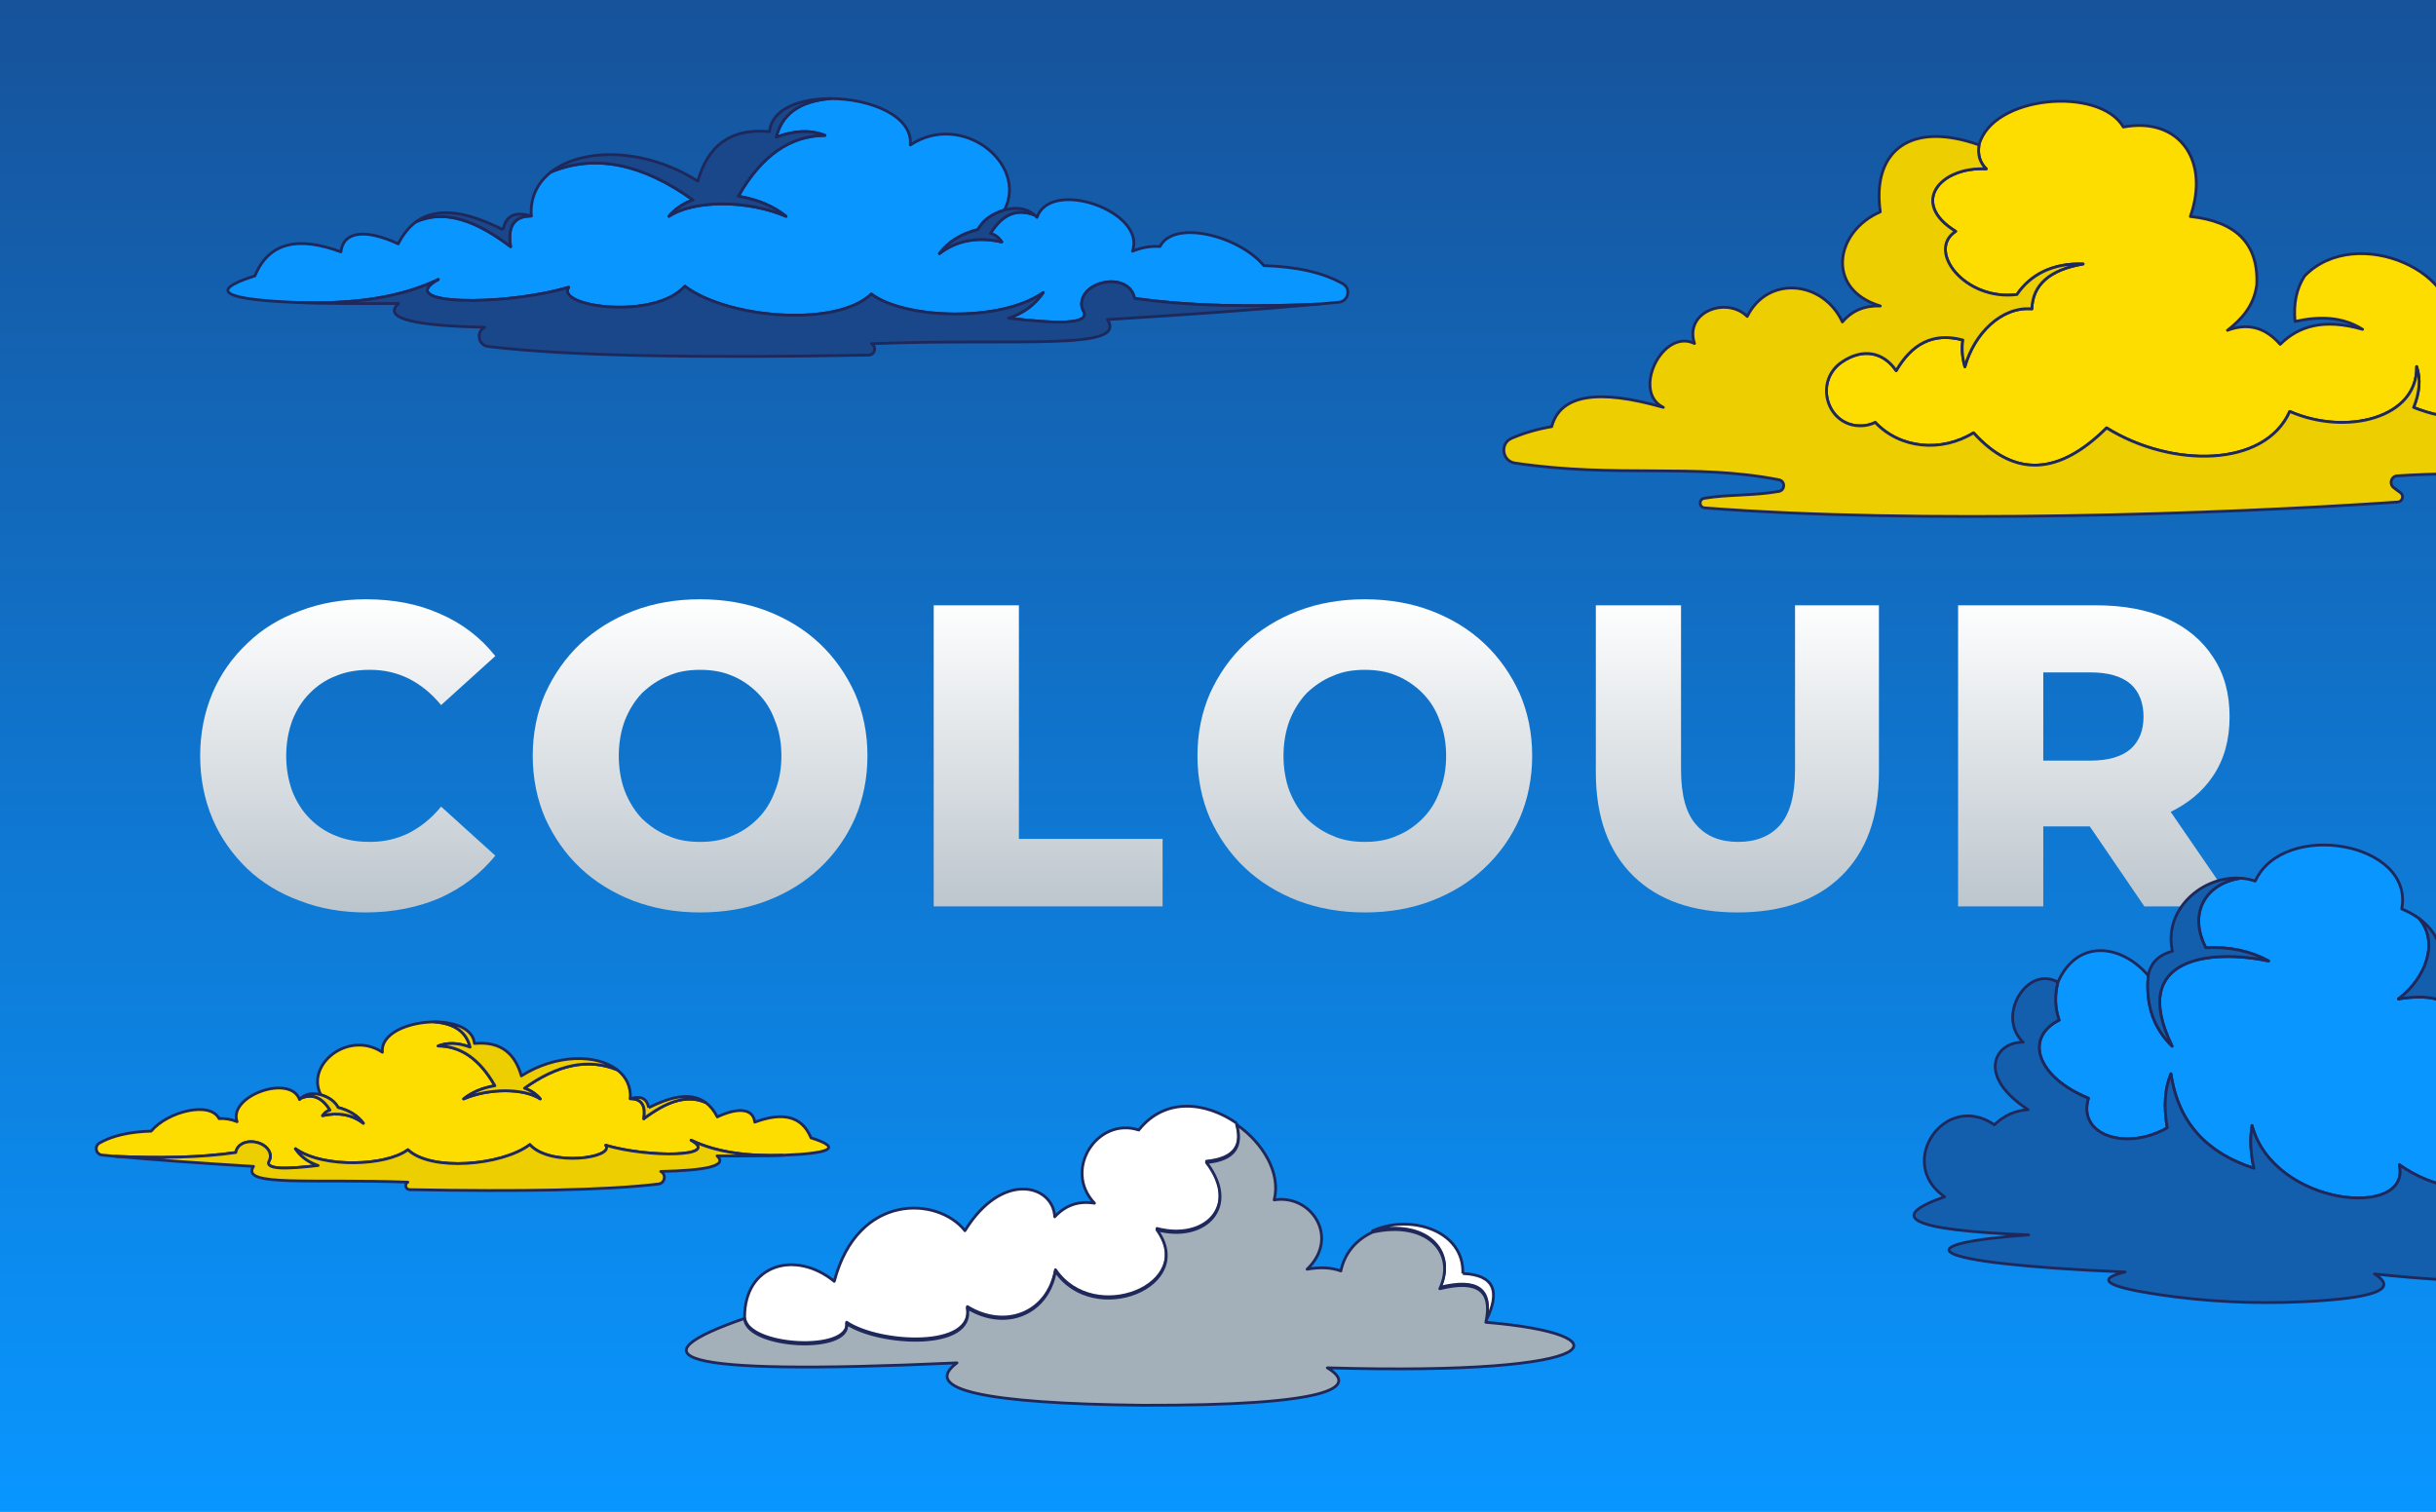
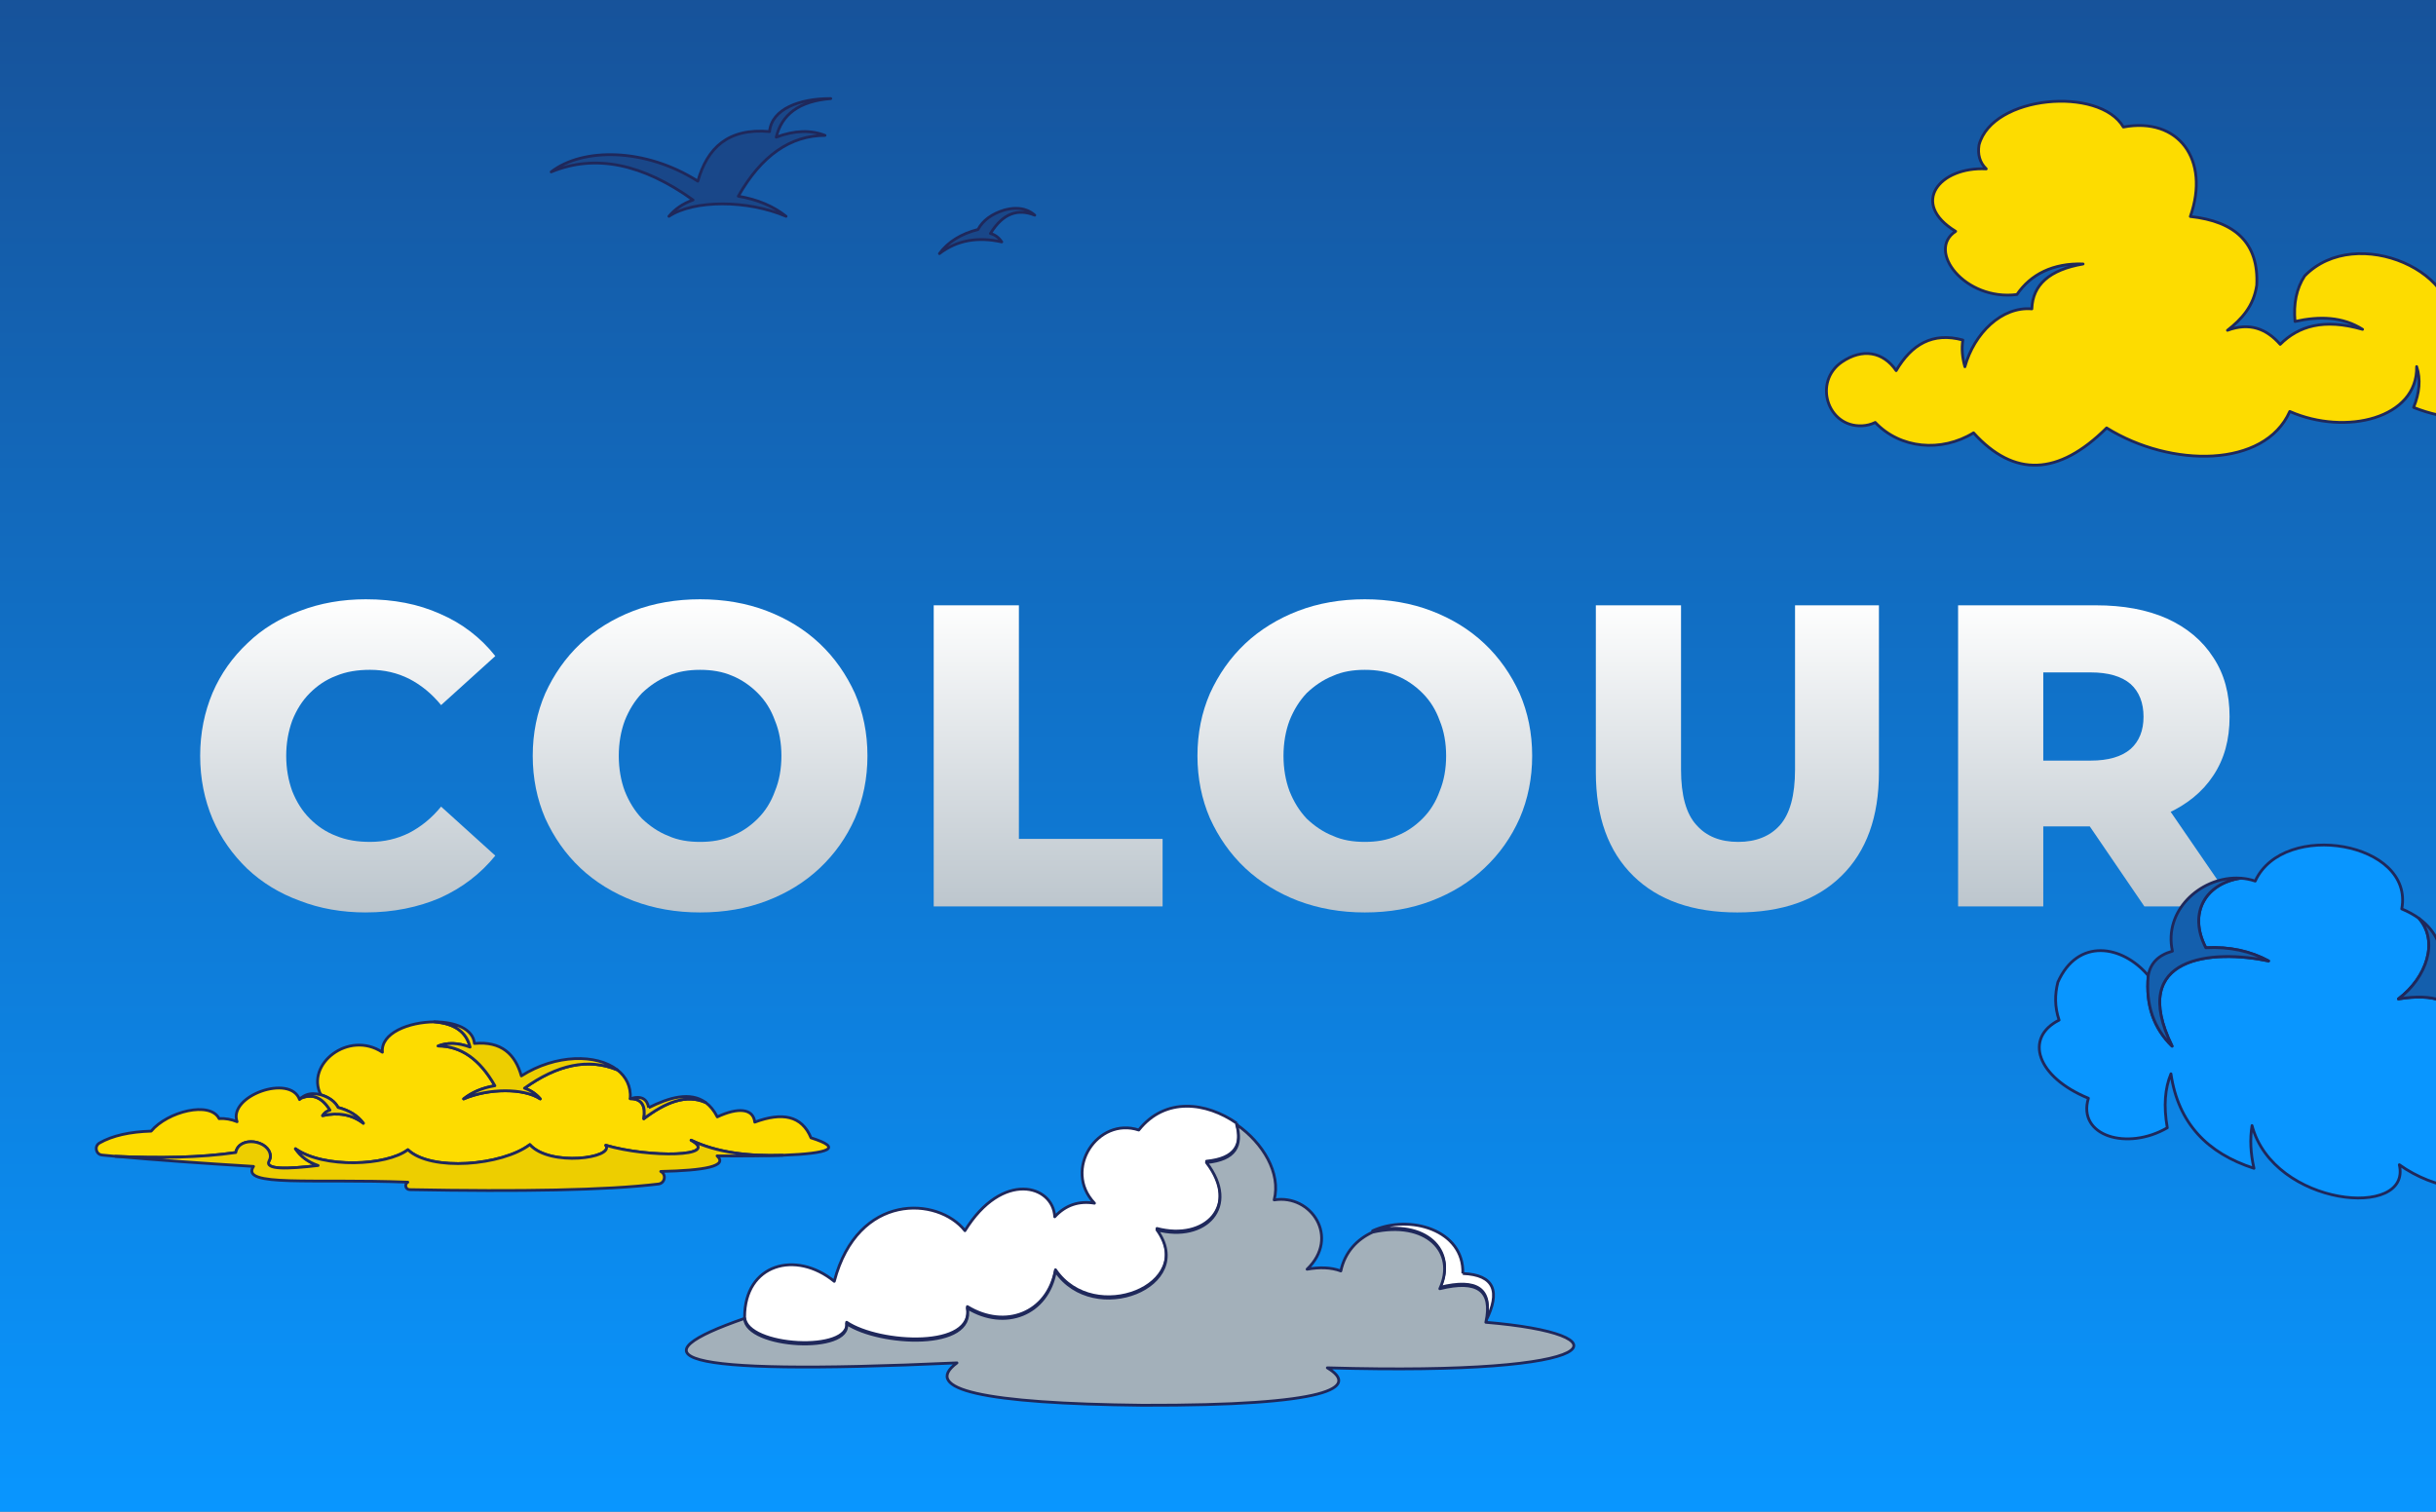
<svg xmlns="http://www.w3.org/2000/svg" width="100%" height="100%" viewBox="0 0 435 270" version="1.1" xml:space="preserve" style="fill-rule:evenodd;clip-rule:evenodd;stroke-linejoin:round;stroke-miterlimit:2;">
  <rect x="0" y="0" width="435" height="270" fill="#808080" stroke="none" />
  <rect id="Artboard1" x="0" y="0" width="435" height="270" style="fill:url(#_Linear1);" />
  <clipPath id="_clip2">
    <rect x="0" y="0" width="435" height="270" />
  </clipPath>
  <g clip-path="url(#_clip2)">
    <g>
      <path d="M482.472,73.92c1.914,0.852 1.546,3.668 -0.525,3.989c-0.141,0.022 -0.283,0.045 -0.424,0.065c-0.004,-0 -0.01,-0 -0.014,0.002c-12.639,1.086 -23.206,0.555 -31.126,-2.047c-0.741,-0.245 -1.183,-0.931 -1.183,-1.636c-0,-0.359 0.113,-0.723 0.361,-1.035c-6.041,2.376 -13.008,1.744 -18.558,-0.489c1.046,-2.574 1.308,-5.019 0.541,-7.295c0.212,9.241 -12.647,12.415 -22.655,8.016c-4.492,10.103 -21.195,10.103 -32.707,2.937c-8.609,8.565 -16.529,8.866 -23.763,0.879c-5.77,3.545 -13.127,2.834 -17.553,-1.858c-0.755,0.372 -1.562,0.565 -2.386,0.6c-6.204,0.254 -8.704,-7.917 -3.563,-11.399c3.67,-2.488 7.347,-1.856 9.686,1.546c2.734,-4.678 6.516,-6.935 11.908,-5.463c-0.25,1.532 -0.105,3.125 0.362,4.769c1.665,-5.988 6.583,-10.796 11.958,-10.335c0.139,-4.299 3.156,-6.99 9.15,-8.018c-5.354,-0.183 -9.362,1.846 -11.813,5.456c-9.295,1.187 -16.237,-7.852 -10.945,-11.288c-8.247,-5.017 -2.834,-11.589 5.464,-11.151c-1.17,-1.139 -1.561,-2.58 -1.289,-4.28c2.389,-8.892 21.512,-10.489 25.774,-3.196c9.845,-1.845 15.516,5.817 11.959,15.98c8.055,0.872 12.244,4.775 11.857,12.269c-0.541,3.753 -2.698,6.071 -5.225,8.058c3.937,-1.468 6.955,-0.287 9.416,2.509c3.243,-3.244 7.761,-4.68 14.708,-2.681c-3.557,-2.267 -7.668,-2.388 -12.061,-1.409c-0.291,-3.156 0.246,-5.883 1.718,-8.126c9.227,-9.512 29.332,-0.439 25.774,10.825c4.908,-0.426 8.532,1.45 11.135,5.155c5.622,-4.054 11.453,-3.322 17.526,3.093c6.067,1.603 11.67,3.41 16.493,5.558" style="fill:#fddc00;fill-rule:nonzero;stroke:#1f285b;stroke-width:0.5px;" />
-       <path d="M335.769,37.845c-8.092,3.471 -9.847,13.832 -0,16.804c-2.78,-0.111 -5.047,0.82 -6.77,2.853c-3.412,-7.372 -13.309,-8.403 -16.993,-0.988c-3.687,-3.626 -11.29,-0.841 -9.417,4.836c-5.697,-2.78 -11.265,8.629 -5.566,11.409c-11.643,-3.331 -18.411,-2.296 -19.933,3.438c-2.631,0.444 -4.995,1.155 -7.149,2.076c-2.146,0.914 -1.722,4.088 0.585,4.429c18.47,2.738 31.767,-0.018 47.143,2.992c1.145,0.224 1.123,1.868 -0.026,2.072c-4.577,0.811 -9.185,0.512 -13.335,1.233c-0.998,0.174 -0.923,1.636 0.086,1.712c38.237,2.928 92.042,1.143 123.756,-1.041c0.88,-0.061 1.199,-1.202 0.472,-1.702c-0.425,-0.295 -0.831,-0.598 -1.211,-0.907c-0.824,-0.672 -0.396,-2.005 0.662,-2.075c6.406,-0.432 14.052,-0.499 22.79,-0.243c0.763,0.023 0.977,-1.035 0.267,-1.312c-2.867,-1.116 -5.837,-2.168 -8.9,-3.162c-0.606,-0.198 -0.454,-1.094 0.184,-1.078c14.464,0.37 28.308,0.404 39.095,-1.215c-12.639,1.086 -23.206,0.555 -31.126,-2.047c-0.741,-0.245 -1.183,-0.931 -1.183,-1.636c-0,-0.359 0.113,-0.722 0.361,-1.036c-6.041,2.377 -13.008,1.745 -18.558,-0.488c1.046,-2.574 1.308,-5.019 0.541,-7.294c0.212,9.24 -12.647,12.414 -22.655,8.015c-4.492,10.103 -21.195,10.103 -32.707,2.937c-8.609,8.565 -16.529,8.866 -23.763,0.879c-5.77,3.545 -13.127,2.834 -17.553,-1.858c-0.755,0.372 -1.562,0.565 -2.386,0.6c-6.204,0.254 -8.704,-7.916 -3.564,-11.399c3.671,-2.488 7.347,-1.856 9.687,1.546c2.734,-4.678 6.516,-6.935 11.908,-5.463c-0.25,1.532 -0.105,3.125 0.362,4.769c1.665,-5.989 6.584,-10.796 11.958,-10.335c0.139,-4.299 3.156,-6.99 9.15,-8.017c-5.354,-0.184 -9.362,1.845 -11.813,5.455c-9.295,1.187 -16.237,-7.852 -10.945,-11.288c-8.247,-5.017 -2.835,-11.589 5.463,-11.151c-1.169,-1.139 -1.56,-2.58 -1.288,-4.28c-2.89,-1.022 -5.468,-1.501 -7.706,-1.501c-7.43,0.001 -11.098,5.281 -9.923,13.461Z" style="fill:#edce00;fill-rule:nonzero;stroke:#1f285b;stroke-width:0.5px;" />
    </g>
    <g>
      <path d="M261.219,227.453c5.677,0.238 6.748,3.24 4.114,8.469c1.269,-5.716 -1.533,-7.657 -8.218,-5.997c3.092,-6.599 -2.511,-12.246 -12.002,-10.101c6.607,-3.027 16.356,-0.139 16.106,7.629" style="fill:#fff;fill-rule:nonzero;stroke:#1f285b;stroke-width:0.5px;" />
      <path d="M220.83,200.607c1.071,3.743 -0.171,6.29 -5.379,6.787c6.106,7.975 -0.263,14.277 -8.85,12.016c7.29,10.052 -11.252,17.509 -18.12,7.371c-1.385,7.785 -9.013,10.703 -15.735,6.583c1.439,7.637 -15.686,6.737 -21.559,2.794c0.848,5.458 -17.984,4.457 -18.221,-0.932c0.006,-9.489 9.143,-11.986 16.012,-6.374c4.185,-15.94 18.551,-15.127 23.333,-9.046c6.686,-10.838 15.771,-8.165 16.033,-2.485c1.961,-2.12 4.341,-2.88 7.096,-2.426c-5.71,-6.019 0.602,-15.493 7.909,-13.066c4.716,-5.952 12.068,-4.988 17.481,-1.222" style="fill:#fff;fill-rule:nonzero;stroke:#1f285b;stroke-width:0.5px;" />
      <path d="M215.444,207.638c6.106,7.975 -0.263,14.277 -8.85,12.016c7.29,10.052 -11.252,17.51 -18.12,7.371c-1.385,7.785 -9.013,10.704 -15.735,6.584c1.438,7.636 -15.686,6.736 -21.559,2.793c0.848,5.458 -17.984,4.457 -18.221,-0.932c-19.301,6.703 -14.513,10.349 37.929,7.943c-6.409,4.735 4.641,7.259 33.144,7.571c33.497,0.085 38.816,-3.198 32.99,-6.687c51.429,1.478 53.46,-6.042 28.304,-8.131c1.269,-5.715 -1.533,-7.657 -8.218,-5.997c3.091,-6.599 -2.511,-12.246 -12.002,-10.101c-2.749,1.26 -4.955,3.544 -5.67,6.929c-1.801,-0.666 -3.839,-0.694 -6.027,-0.309c5.941,-5.696 0.702,-13.46 -5.878,-12.377c1.235,-4.799 -2.003,-10.188 -6.709,-13.459c1.072,3.742 -0.17,6.289 -5.378,6.786Z" style="fill:#a3b0ba;fill-rule:nonzero;stroke:#1f285b;stroke-width:0.5px;" />
    </g>
    <g>
-       <path d="M239.791,50.678c1.499,0.858 1.019,3.132 -0.7,3.299c-1.183,0.115 -2.387,0.227 -3.614,0.338l-0.006,-0c-12.125,0.562 -23.265,0.359 -32.878,-1.032c-0.918,-4.676 -9.164,-3.379 -9.446,0.893c-0.031,0.469 0.101,0.93 0.324,1.343c1.373,2.549 -5.037,2.277 -13.366,1.31c2.798,-0.949 4.767,-2.504 6.193,-4.578c-7.654,5.42 -24.911,4.697 -30.7,0.269c-6.285,6.014 -25.719,4.353 -33.305,-1.392c-5.431,6.105 -23.16,3.681 -20.738,0.179c-11.759,3.456 -31.54,3.207 -23.295,-1.391c-7.094,3.407 -15.641,4.401 -24.957,4.116c-12.856,-0.494 -16.669,-1.952 -7.779,-4.766c2.507,-6.09 7.878,-7.062 15.351,-4.279c0.441,-3.808 4.61,-4.063 10.233,-1.436c0.904,-1.771 1.985,-3.056 3.2,-3.94c5.292,-2.359 10.991,-0.016 16.872,4.441c-0.537,-3.363 0.376,-5.464 3.688,-5.469c-0.227,-3.342 1.15,-6.013 3.555,-7.882c0.001,0 0.001,-0.001 0.003,-0.001c7.927,-3.27 16.393,-1.396 25.333,5.017c-1.869,0.65 -3.252,1.663 -4.309,2.918c4.444,-2.955 14.036,-2.96 20.917,0c-2.221,-1.777 -5.035,-3.002 -8.528,-3.591c4.154,-7.312 9.342,-10.838 15.484,-10.861c-2.544,-0.997 -5.441,-0.907 -8.707,0.313c0.968,-4.03 4.066,-6.438 9.734,-6.888l0.005,-0c7.006,0.024 14.697,3.069 14.2,8.287c9.254,-6.111 21.059,3.36 16.817,11.61c-2.266,0.693 -3.852,1.846 -4.728,3.479c-3.018,0.775 -5.356,2.219 -6.889,4.309c3.096,-2.38 6.816,-3.05 11.13,-2.087c-0.538,-0.789 -1.208,-1.297 -2.019,-1.503c2.238,-3.646 4.918,-4.478 7.913,-3.27c0.137,0.12 0.269,0.25 0.398,0.389c2.508,-7.078 19.564,-1.032 17.056,6.045c1.596,-0.648 3.229,-0.959 4.908,-0.838c2.461,-4.877 14.083,-1.945 18.552,3.41c5.798,0.178 10.552,1.212 14.098,3.239" style="fill:#0996ff;fill-rule:nonzero;stroke:#1f285b;stroke-width:0.5px;" />
-       <path d="M53.304,54.032c4.771,0.183 10.788,0.234 17.864,0.17c-3.048,2.799 3.381,3.995 15.381,4.25c-0.016,0.008 -0.03,0.017 -0.046,0.024c-1.554,0.846 -1.088,3.198 0.668,3.411c14.184,1.707 37.644,2.104 67.952,1.534c1.108,-0.021 1.484,-1.515 0.489,-2.035l0,-0.002c25.922,-1.016 45.926,1.369 42.133,-4.309c13.914,-0.846 26.686,-1.755 37.726,-2.76c-12.125,0.562 -23.265,0.359 -32.878,-1.032c-0.918,-4.676 -9.164,-3.379 -9.446,0.893c-0.031,0.469 0.101,0.93 0.324,1.343c1.373,2.549 -5.037,2.277 -13.366,1.31c2.799,-0.949 4.767,-2.504 6.193,-4.578c-7.654,5.42 -24.911,4.697 -30.7,0.269c-6.285,6.014 -25.719,4.353 -33.305,-1.392c-5.431,6.105 -23.16,3.681 -20.738,0.179c-11.759,3.456 -31.54,3.207 -23.295,-1.391c-7.093,3.407 -15.641,4.401 -24.956,4.116Z" style="fill:#194789;fill-rule:nonzero;stroke:#1f285b;stroke-width:0.5px;" />
      <path d="M179.372,37.505c-2.266,0.693 -3.852,1.846 -4.727,3.479c-3.019,0.775 -5.357,2.219 -6.89,4.309c3.096,-2.38 6.815,-3.05 11.13,-2.087c-0.538,-0.789 -1.208,-1.297 -2.019,-1.503c2.239,-3.646 4.918,-4.478 7.913,-3.27c-0.905,-0.8 -2.012,-1.221 -3.344,-1.221c-0.636,-0 -1.323,0.096 -2.063,0.293Z" style="fill:#194789;fill-rule:nonzero;stroke:#1f285b;stroke-width:0.5px;" />
      <path d="M137.419,23.501c-7.391,-0.661 -11.122,2.916 -12.807,8.858c-9.432,-6 -20.588,-6.005 -26.186,-1.659c7.927,-3.27 16.394,-1.396 25.333,5.017c-1.869,0.65 -3.252,1.663 -4.309,2.918c4.444,-2.955 14.036,-2.96 20.917,0c-2.221,-1.777 -5.035,-3.002 -8.528,-3.591c4.154,-7.312 9.342,-10.838 15.484,-10.861c-2.544,-0.997 -5.441,-0.907 -8.707,0.313c0.968,-4.03 4.066,-6.438 9.734,-6.888c-0.029,-0 -0.057,-0 -0.086,-0c-5.448,-0 -10.459,1.832 -10.845,5.893Z" style="fill:#194789;fill-rule:nonzero;stroke:#1f285b;stroke-width:0.5px;" />
-       <path d="M89.84,41.037c0.436,-2.335 1.907,-3.402 5.028,-2.454c-3.312,0.005 -4.225,2.106 -3.688,5.469c-5.881,-4.457 -11.58,-6.8 -16.872,-4.441c4.172,-3.04 9.931,-1.382 15.532,1.426" style="fill:#194789;fill-rule:nonzero;stroke:#1f285b;stroke-width:0.5px;" />
    </g>
    <g>
      <path d="M17.775,204.14c-0.981,0.561 -0.667,2.049 0.457,2.158c0.774,0.074 1.562,0.148 2.364,0.22l0.003,0c7.93,0.368 15.215,0.235 21.502,-0.674c0.6,-3.059 5.993,-2.21 6.177,0.584c0.021,0.307 -0.065,0.608 -0.211,0.878c-0.898,1.667 3.294,1.489 8.741,0.857c-1.831,-0.621 -3.118,-1.638 -4.051,-2.994c5.006,3.544 16.291,3.072 20.077,0.176c4.111,3.933 16.82,2.846 21.781,-0.911c3.552,3.993 15.146,2.408 13.562,0.117c7.69,2.261 20.626,2.097 15.234,-0.909c4.639,2.228 10.229,2.878 16.321,2.691c8.408,-0.323 10.902,-1.276 5.088,-3.116c-1.64,-3.983 -5.152,-4.619 -10.039,-2.799c-0.289,-2.49 -3.015,-2.657 -6.693,-0.939c-0.591,-1.158 -1.298,-1.998 -2.092,-2.576c-3.461,-1.543 -7.188,-0.011 -11.034,2.904c0.351,-2.2 -0.246,-3.574 -2.412,-3.577c0.149,-2.186 -0.752,-3.932 -2.324,-5.154c-0.001,-0 -0.001,-0.001 -0.003,-0.001c-5.184,-2.139 -10.72,-0.913 -16.567,3.281c1.222,0.425 2.127,1.088 2.818,1.908c-2.906,-1.932 -9.179,-1.936 -13.679,0c1.452,-1.162 3.293,-1.963 5.577,-2.348c-2.716,-4.782 -6.109,-7.088 -10.126,-7.103c1.664,-0.652 3.558,-0.593 5.694,0.204c-0.633,-2.635 -2.659,-4.21 -6.365,-4.504l-0.004,0c-4.581,0.016 -9.611,2.007 -9.286,5.42c-6.052,-3.997 -13.772,2.197 -10.998,7.592c1.482,0.453 2.519,1.207 3.092,2.275c1.974,0.507 3.503,1.451 4.505,2.818c-2.024,-1.556 -4.457,-1.994 -7.278,-1.364c0.351,-0.517 0.789,-0.849 1.319,-0.983c-1.463,-2.385 -3.215,-2.929 -5.174,-2.139c-0.09,0.078 -0.176,0.163 -0.26,0.254c-1.641,-4.628 -12.795,-0.675 -11.154,3.954c-1.044,-0.424 -2.112,-0.628 -3.21,-0.548c-1.61,-3.19 -9.21,-1.272 -12.133,2.23c-3.792,0.116 -6.9,0.792 -9.219,2.118" style="fill:#fddc00;fill-rule:nonzero;stroke:#1f285b;stroke-width:0.5px;" />
      <path d="M139.732,206.333c-3.12,0.12 -7.055,0.153 -11.683,0.112c1.994,1.83 -2.211,2.612 -10.058,2.779c0.01,0.005 0.019,0.011 0.03,0.016c1.016,0.553 0.711,2.091 -0.437,2.23c-9.276,1.117 -24.619,1.376 -44.439,1.004c-0.724,-0.014 -0.971,-0.991 -0.32,-1.331l0,-0.002c-16.952,-0.664 -30.034,0.896 -27.553,-2.817c-9.1,-0.553 -17.452,-1.148 -24.672,-1.806c7.929,0.368 15.214,0.235 21.501,-0.674c0.6,-3.059 5.993,-2.21 6.177,0.584c0.021,0.307 -0.065,0.608 -0.211,0.878c-0.898,1.667 3.294,1.489 8.741,0.857c-1.831,-0.621 -3.118,-1.638 -4.051,-2.994c5.006,3.544 16.291,3.072 20.077,0.176c4.111,3.933 16.82,2.846 21.781,-0.911c3.552,3.993 15.146,2.408 13.562,0.117c7.69,2.261 20.627,2.097 15.234,-0.909c4.639,2.228 10.229,2.878 16.321,2.691Z" style="fill:#edce00;fill-rule:nonzero;stroke:#1f285b;stroke-width:0.5px;" />
      <path d="M57.287,195.525c1.482,0.453 2.519,1.207 3.092,2.275c1.974,0.507 3.503,1.451 4.505,2.818c-2.024,-1.556 -4.457,-1.994 -7.278,-1.364c0.351,-0.517 0.789,-0.849 1.319,-0.983c-1.463,-2.385 -3.215,-2.929 -5.174,-2.139c0.592,-0.523 1.316,-0.799 2.187,-0.799c0.415,0 0.865,0.063 1.349,0.192Z" style="fill:#edce00;fill-rule:nonzero;stroke:#1f285b;stroke-width:0.5px;" />
      <path d="M84.723,186.367c4.834,-0.433 7.273,1.907 8.376,5.793c6.168,-3.924 13.464,-3.927 17.124,-1.085c-5.184,-2.139 -10.721,-0.913 -16.567,3.281c1.223,0.425 2.127,1.088 2.818,1.908c-2.906,-1.932 -9.179,-1.936 -13.679,0c1.452,-1.162 3.293,-1.963 5.577,-2.348c-2.716,-4.782 -6.109,-7.088 -10.126,-7.103c1.664,-0.652 3.558,-0.593 5.694,0.204c-0.633,-2.635 -2.659,-4.21 -6.365,-4.504c0.018,0 0.037,-0 0.056,-0c3.563,0 6.84,1.198 7.092,3.854Z" style="fill:#edce00;fill-rule:nonzero;stroke:#1f285b;stroke-width:0.5px;" />
      <path d="M115.838,197.835c-0.285,-1.527 -1.247,-2.225 -3.288,-1.605c2.166,0.003 2.763,1.377 2.412,3.577c3.846,-2.915 7.573,-4.447 11.034,-2.904c-2.728,-1.988 -6.495,-0.904 -10.158,0.932" style="fill:#edce00;fill-rule:nonzero;stroke:#1f285b;stroke-width:0.5px;" />
    </g>
    <g transform="matrix(76.828,0,0,76.828,33.131,161.89)">
      <path d="M0.419,0.014c-0.055,-0 -0.107,-0.009 -0.153,-0.027c-0.047,-0.017 -0.088,-0.042 -0.123,-0.075c-0.034,-0.033 -0.061,-0.071 -0.08,-0.115c-0.019,-0.045 -0.029,-0.094 -0.029,-0.147c0,-0.053 0.01,-0.102 0.029,-0.147c0.019,-0.044 0.046,-0.082 0.081,-0.115c0.034,-0.033 0.075,-0.058 0.122,-0.075c0.047,-0.018 0.098,-0.027 0.153,-0.027c0.065,0 0.122,0.011 0.173,0.034c0.051,0.022 0.094,0.055 0.128,0.098l-0.126,0.114c-0.022,-0.027 -0.047,-0.047 -0.074,-0.061c-0.028,-0.014 -0.058,-0.021 -0.091,-0.021c-0.029,-0 -0.055,0.004 -0.079,0.014c-0.024,0.009 -0.044,0.023 -0.061,0.04c-0.018,0.018 -0.031,0.039 -0.041,0.064c-0.009,0.025 -0.014,0.052 -0.014,0.082c0,0.03 0.005,0.057 0.014,0.082c0.01,0.025 0.023,0.046 0.041,0.064c0.017,0.017 0.037,0.031 0.061,0.04c0.024,0.01 0.05,0.014 0.079,0.014c0.033,0 0.063,-0.007 0.091,-0.021c0.027,-0.014 0.052,-0.034 0.074,-0.061l0.126,0.114c-0.034,0.042 -0.077,0.075 -0.128,0.098c-0.051,0.022 -0.109,0.034 -0.173,0.034Z" style="fill:url(#_Linear3);fill-rule:nonzero;" />
    </g>
    <g transform="matrix(76.828,0,0,76.828,92.518,161.89)">
      <path d="M0.423,0.014c-0.056,-0 -0.107,-0.009 -0.155,-0.027c-0.047,-0.018 -0.089,-0.044 -0.123,-0.076c-0.035,-0.033 -0.062,-0.072 -0.082,-0.116c-0.019,-0.044 -0.029,-0.093 -0.029,-0.145c0,-0.053 0.01,-0.101 0.029,-0.145c0.02,-0.044 0.047,-0.083 0.082,-0.116c0.034,-0.032 0.076,-0.058 0.123,-0.076c0.047,-0.018 0.099,-0.027 0.155,-0.027c0.056,0 0.108,0.009 0.155,0.027c0.047,0.018 0.088,0.043 0.123,0.076c0.035,0.033 0.062,0.072 0.082,0.116c0.019,0.044 0.029,0.092 0.029,0.145c-0,0.052 -0.01,0.101 -0.029,0.145c-0.02,0.045 -0.047,0.083 -0.082,0.116c-0.035,0.033 -0.076,0.058 -0.123,0.076c-0.047,0.018 -0.098,0.027 -0.155,0.027Zm0,-0.164c0.027,0 0.052,-0.004 0.074,-0.014c0.023,-0.009 0.043,-0.023 0.06,-0.04c0.018,-0.018 0.031,-0.039 0.04,-0.064c0.01,-0.024 0.015,-0.052 0.015,-0.082c-0,-0.03 -0.005,-0.058 -0.015,-0.082c-0.009,-0.025 -0.022,-0.046 -0.04,-0.064c-0.017,-0.017 -0.037,-0.031 -0.059,-0.04c-0.023,-0.01 -0.048,-0.014 -0.075,-0.014c-0.027,-0 -0.052,0.004 -0.074,0.014c-0.023,0.009 -0.043,0.023 -0.061,0.04c-0.017,0.018 -0.03,0.039 -0.04,0.064c-0.009,0.024 -0.014,0.052 -0.014,0.082c0,0.03 0.005,0.058 0.014,0.082c0.01,0.025 0.023,0.046 0.04,0.064c0.018,0.017 0.038,0.031 0.061,0.04c0.022,0.01 0.047,0.014 0.074,0.014Z" style="fill:url(#_Linear4);fill-rule:nonzero;" />
    </g>
    <g transform="matrix(76.828,0,0,76.828,161.356,161.89)">
      <path d="M0.07,-0l0,-0.7l0.198,0l0,0.543l0.334,0l0,0.157l-0.532,0Z" style="fill:url(#_Linear5);fill-rule:nonzero;" />
    </g>
    <g transform="matrix(76.828,0,0,76.828,211.217,161.89)">
      <path d="M0.423,0.014c-0.056,-0 -0.107,-0.009 -0.155,-0.027c-0.047,-0.018 -0.089,-0.044 -0.123,-0.076c-0.035,-0.033 -0.062,-0.072 -0.082,-0.116c-0.019,-0.044 -0.029,-0.093 -0.029,-0.145c0,-0.053 0.01,-0.101 0.029,-0.145c0.02,-0.044 0.047,-0.083 0.082,-0.116c0.034,-0.032 0.076,-0.058 0.123,-0.076c0.047,-0.018 0.099,-0.027 0.155,-0.027c0.056,0 0.108,0.009 0.155,0.027c0.047,0.018 0.088,0.043 0.123,0.076c0.035,0.033 0.062,0.072 0.082,0.116c0.019,0.044 0.029,0.092 0.029,0.145c-0,0.052 -0.01,0.101 -0.029,0.145c-0.02,0.045 -0.047,0.083 -0.082,0.116c-0.035,0.033 -0.076,0.058 -0.123,0.076c-0.047,0.018 -0.098,0.027 -0.155,0.027Zm0,-0.164c0.027,0 0.052,-0.004 0.074,-0.014c0.023,-0.009 0.043,-0.023 0.06,-0.04c0.018,-0.018 0.031,-0.039 0.04,-0.064c0.01,-0.024 0.015,-0.052 0.015,-0.082c-0,-0.03 -0.005,-0.058 -0.015,-0.082c-0.009,-0.025 -0.022,-0.046 -0.04,-0.064c-0.017,-0.017 -0.037,-0.031 -0.059,-0.04c-0.023,-0.01 -0.048,-0.014 -0.075,-0.014c-0.027,-0 -0.052,0.004 -0.074,0.014c-0.023,0.009 -0.043,0.023 -0.061,0.04c-0.017,0.018 -0.03,0.039 -0.04,0.064c-0.009,0.024 -0.014,0.052 -0.014,0.082c0,0.03 0.005,0.058 0.014,0.082c0.01,0.025 0.023,0.046 0.04,0.064c0.018,0.017 0.038,0.031 0.061,0.04c0.022,0.01 0.047,0.014 0.074,0.014Z" style="fill:url(#_Linear6);fill-rule:nonzero;" />
    </g>
    <g transform="matrix(76.828,0,0,76.828,280.054,161.89)">
      <path d="M0.393,0.014c-0.103,-0 -0.184,-0.028 -0.242,-0.085c-0.058,-0.057 -0.087,-0.137 -0.087,-0.241l0,-0.388l0.198,-0l0,0.382c0,0.06 0.012,0.103 0.036,0.129c0.023,0.026 0.055,0.039 0.097,0.039c0.041,0 0.074,-0.013 0.097,-0.039c0.023,-0.026 0.035,-0.069 0.035,-0.129l-0,-0.382l0.195,-0l-0,0.388c-0,0.104 -0.029,0.184 -0.087,0.241c-0.058,0.057 -0.139,0.085 -0.242,0.085Z" style="fill:url(#_Linear7);fill-rule:nonzero;" />
    </g>
    <g transform="matrix(76.828,0,0,76.828,344.282,161.89)">
      <path d="M0.07,-0l0,-0.7l0.32,0c0.064,0 0.119,0.01 0.166,0.031c0.046,0.021 0.082,0.051 0.107,0.09c0.026,0.039 0.038,0.085 0.038,0.138c0,0.053 -0.012,0.098 -0.038,0.137c-0.025,0.038 -0.061,0.067 -0.107,0.088c-0.047,0.02 -0.102,0.03 -0.166,0.03l-0.21,0l0.088,-0.083l0,0.269l-0.198,0Zm0.433,0l-0.174,-0.255l0.211,0l0.175,0.255l-0.212,0Zm-0.235,-0.248l-0.088,-0.091l0.198,0c0.041,0 0.072,-0.009 0.093,-0.027c0.02,-0.018 0.03,-0.043 0.03,-0.075c0,-0.032 -0.01,-0.058 -0.03,-0.076c-0.021,-0.018 -0.052,-0.027 -0.093,-0.027l-0.198,0l0.088,-0.091l0,0.387Z" style="fill:url(#_Linear8);fill-rule:nonzero;" />
    </g>
    <g transform="matrix(76.828,0,0,76.828,401.135,161.89)" />
    <g>
      <path d="M492.63,205.148c25.345,2.772 28.317,6.265 13.74,8.185l-0.009,-0c-11.06,0.487 -22.639,0.026 -35.29,-2.4c3.886,5.347 -14.377,6.033 -25.76,-1.686c-1.428,4.742 -10.685,3.229 -16.858,-1.221c2.277,9.827 -22.495,7.444 -26.304,-6.992c-0.386,2.399 -0.273,4.942 0.348,7.632c-8.275,-2.671 -13.531,-8.019 -14.826,-16.881c-1.063,2.553 -1.341,5.703 -0.654,9.64c-7.11,4.144 -16.124,1.499 -14.088,-5.276c-9.217,-3.78 -11.523,-10.782 -5.233,-13.956c-0.8,-2.343 -0.778,-4.591 -0.219,-6.774c3.548,-7.981 11.506,-6.658 16.137,-1.177c-0.497,5.317 1.037,9.451 4.26,12.603c-7.967,-16.238 7.384,-17.285 17.227,-15.22c-3.203,-1.734 -6.906,-2.579 -11.209,-2.355c-3.227,-6.266 0.007,-11.51 6.24,-12.424c0.871,0.062 1.74,0.231 2.584,0.518c5.044,-10.99 28.439,-6.983 26.167,4.971c1.169,0.486 2.204,1.057 3.101,1.711c0.001,0.002 0.001,0.002 0.001,0.004c3.504,4.031 1.418,10.498 -3.698,14.363c6.372,-1.052 9.986,0.436 11.457,3.897c3.093,-4.023 7.073,-3.871 11.89,-1.222c-2.48,-3.633 -6.371,-4.504 -11.048,-3.838c-1.126,-3.956 -0.033,-6.392 2.998,-7.695c9.594,-2.972 19.715,2.164 23.456,9.63c-0,0.002 -0,0.002 0.002,0.004c1.238,4.508 -0.508,8.206 -6.626,10.724c-0.702,-2.076 -1.972,-3.844 -3.693,-5.364c4.275,7.857 -0.385,16.641 -8.878,18.918c-0.225,0.044 -0.454,0.102 -0.688,0.169c0.232,-0.051 0.461,-0.108 0.688,-0.169c2.054,-0.422 3.76,0.024 5.272,0.955c3.969,-6.039 9.565,-8.85 17.068,-7.88c5.952,-6.358 10.313,-6.206 12.85,1.395c6.397,-4.114 14.195,1.092 9.595,7.211" style="fill:#0996ff;fill-rule:nonzero;stroke:#1f285b;stroke-width:0.5px;" />
-       <path d="M361.285,186.148c-4.839,-0.156 -8.621,5.843 0.871,12.037c-2.226,0.157 -4.251,0.991 -6.018,2.704c-8.798,-6.076 -17.681,6.79 -8.882,12.864c-10.158,3.555 -6.773,5.96 15.003,6.804c-22.155,1.571 -19.888,5.059 17.213,6.629c-5.694,1.38 -2.733,2.714 5.91,4.018c8.512,1.284 17.131,1.696 25.728,1.296c12.29,-0.572 17.563,-2.096 12.903,-4.964c30.47,3.27 46.213,0.089 21.981,-6.397c43.612,4.435 60.347,0.567 33.843,-6.397c11.58,-0.097 20.534,-0.62 26.524,-1.409c-11.06,0.487 -22.639,0.026 -35.29,-2.4c3.886,5.347 -14.377,6.033 -25.761,-1.686c-1.428,4.742 -10.684,3.228 -16.857,-1.221c2.277,9.827 -22.495,7.444 -26.304,-6.992c-0.386,2.399 -0.273,4.942 0.348,7.632c-8.276,-2.671 -13.531,-8.019 -14.826,-16.881c-1.063,2.553 -1.341,5.703 -0.654,9.64c-7.11,4.144 -16.124,1.499 -14.088,-5.276c-9.217,-3.78 -11.523,-10.782 -5.233,-13.956c-0.8,-2.343 -0.778,-4.591 -0.219,-6.774c-0.763,-0.441 -1.532,-0.638 -2.275,-0.638c-4.541,0 -8.14,7.356 -3.917,11.367Z" style="fill:#145fad;fill-rule:nonzero;stroke:#1f285b;stroke-width:0.5px;" />
      <path d="M428.287,178.413c6.371,-1.052 9.986,0.436 11.457,3.897c3.093,-4.023 7.073,-3.871 11.89,-1.222c-2.48,-3.633 -6.371,-4.504 -11.048,-3.838c-1.126,-3.956 -0.033,-6.392 2.998,-7.695c-2.537,0.784 -5.038,2.137 -7.373,4.163c0.262,-4.269 -1.199,-7.458 -4.226,-9.668c3.504,4.031 1.418,10.498 -3.698,14.363Z" style="fill:#145fad;fill-rule:nonzero;stroke:#1f285b;stroke-width:0.5px;" />
      <path d="M387.932,169.879c-2.537,0.711 -3.934,2.17 -4.318,4.363c-0.497,5.317 1.037,9.451 4.26,12.603c-7.967,-16.238 7.384,-17.285 17.227,-15.22c-3.203,-1.734 -6.906,-2.579 -11.209,-2.355c-3.227,-6.266 0.007,-11.51 6.24,-12.424c-0.256,-0.018 -0.512,-0.027 -0.769,-0.027c-6.545,0 -13.019,5.857 -11.431,13.06Z" style="fill:#145fad;fill-rule:nonzero;stroke:#1f285b;stroke-width:0.5px;" />
    </g>
  </g>
  <defs>
    <linearGradient id="_Linear1" x1="0" y1="0" x2="1" y2="0" gradientUnits="userSpaceOnUse" gradientTransform="matrix(1.93902e-14,-316.667,316.667,1.93902e-14,217.5,270)">
      <stop offset="0" style="stop-color:#0996ff;stop-opacity:1" />
      <stop offset="1" style="stop-color:#194789;stop-opacity:1" />
    </linearGradient>
    <linearGradient id="_Linear3" x1="0" y1="0" x2="1" y2="0" gradientUnits="userSpaceOnUse" gradientTransform="matrix(6.04734e-17,0.988,-0.988,6.04734e-17,2.04,-0.714)">
      <stop offset="0" style="stop-color:#fff;stop-opacity:1" />
      <stop offset="1" style="stop-color:#a3b0ba;stop-opacity:1" />
    </linearGradient>
    <linearGradient id="_Linear4" x1="0" y1="0" x2="1" y2="0" gradientUnits="userSpaceOnUse" gradientTransform="matrix(6.04734e-17,0.988,-0.988,6.04734e-17,1.267,-0.714)">
      <stop offset="0" style="stop-color:#fff;stop-opacity:1" />
      <stop offset="1" style="stop-color:#a3b0ba;stop-opacity:1" />
    </linearGradient>
    <linearGradient id="_Linear5" x1="0" y1="0" x2="1" y2="0" gradientUnits="userSpaceOnUse" gradientTransform="matrix(6.04734e-17,0.988,-0.988,6.04734e-17,0.371,-0.714)">
      <stop offset="0" style="stop-color:#fff;stop-opacity:1" />
      <stop offset="1" style="stop-color:#a3b0ba;stop-opacity:1" />
    </linearGradient>
    <linearGradient id="_Linear6" x1="0" y1="0" x2="1" y2="0" gradientUnits="userSpaceOnUse" gradientTransform="matrix(6.04734e-17,0.988,-0.988,6.04734e-17,-0.278,-0.714)">
      <stop offset="0" style="stop-color:#fff;stop-opacity:1" />
      <stop offset="1" style="stop-color:#a3b0ba;stop-opacity:1" />
    </linearGradient>
    <linearGradient id="_Linear7" x1="0" y1="0" x2="1" y2="0" gradientUnits="userSpaceOnUse" gradientTransform="matrix(6.04734e-17,0.988,-0.988,6.04734e-17,-1.174,-0.714)">
      <stop offset="0" style="stop-color:#fff;stop-opacity:1" />
      <stop offset="1" style="stop-color:#a3b0ba;stop-opacity:1" />
    </linearGradient>
    <linearGradient id="_Linear8" x1="0" y1="0" x2="1" y2="0" gradientUnits="userSpaceOnUse" gradientTransform="matrix(6.04734e-17,0.988,-0.988,6.04734e-17,-2.01,-0.714)">
      <stop offset="0" style="stop-color:#fff;stop-opacity:1" />
      <stop offset="1" style="stop-color:#a3b0ba;stop-opacity:1" />
    </linearGradient>
  </defs>
</svg>